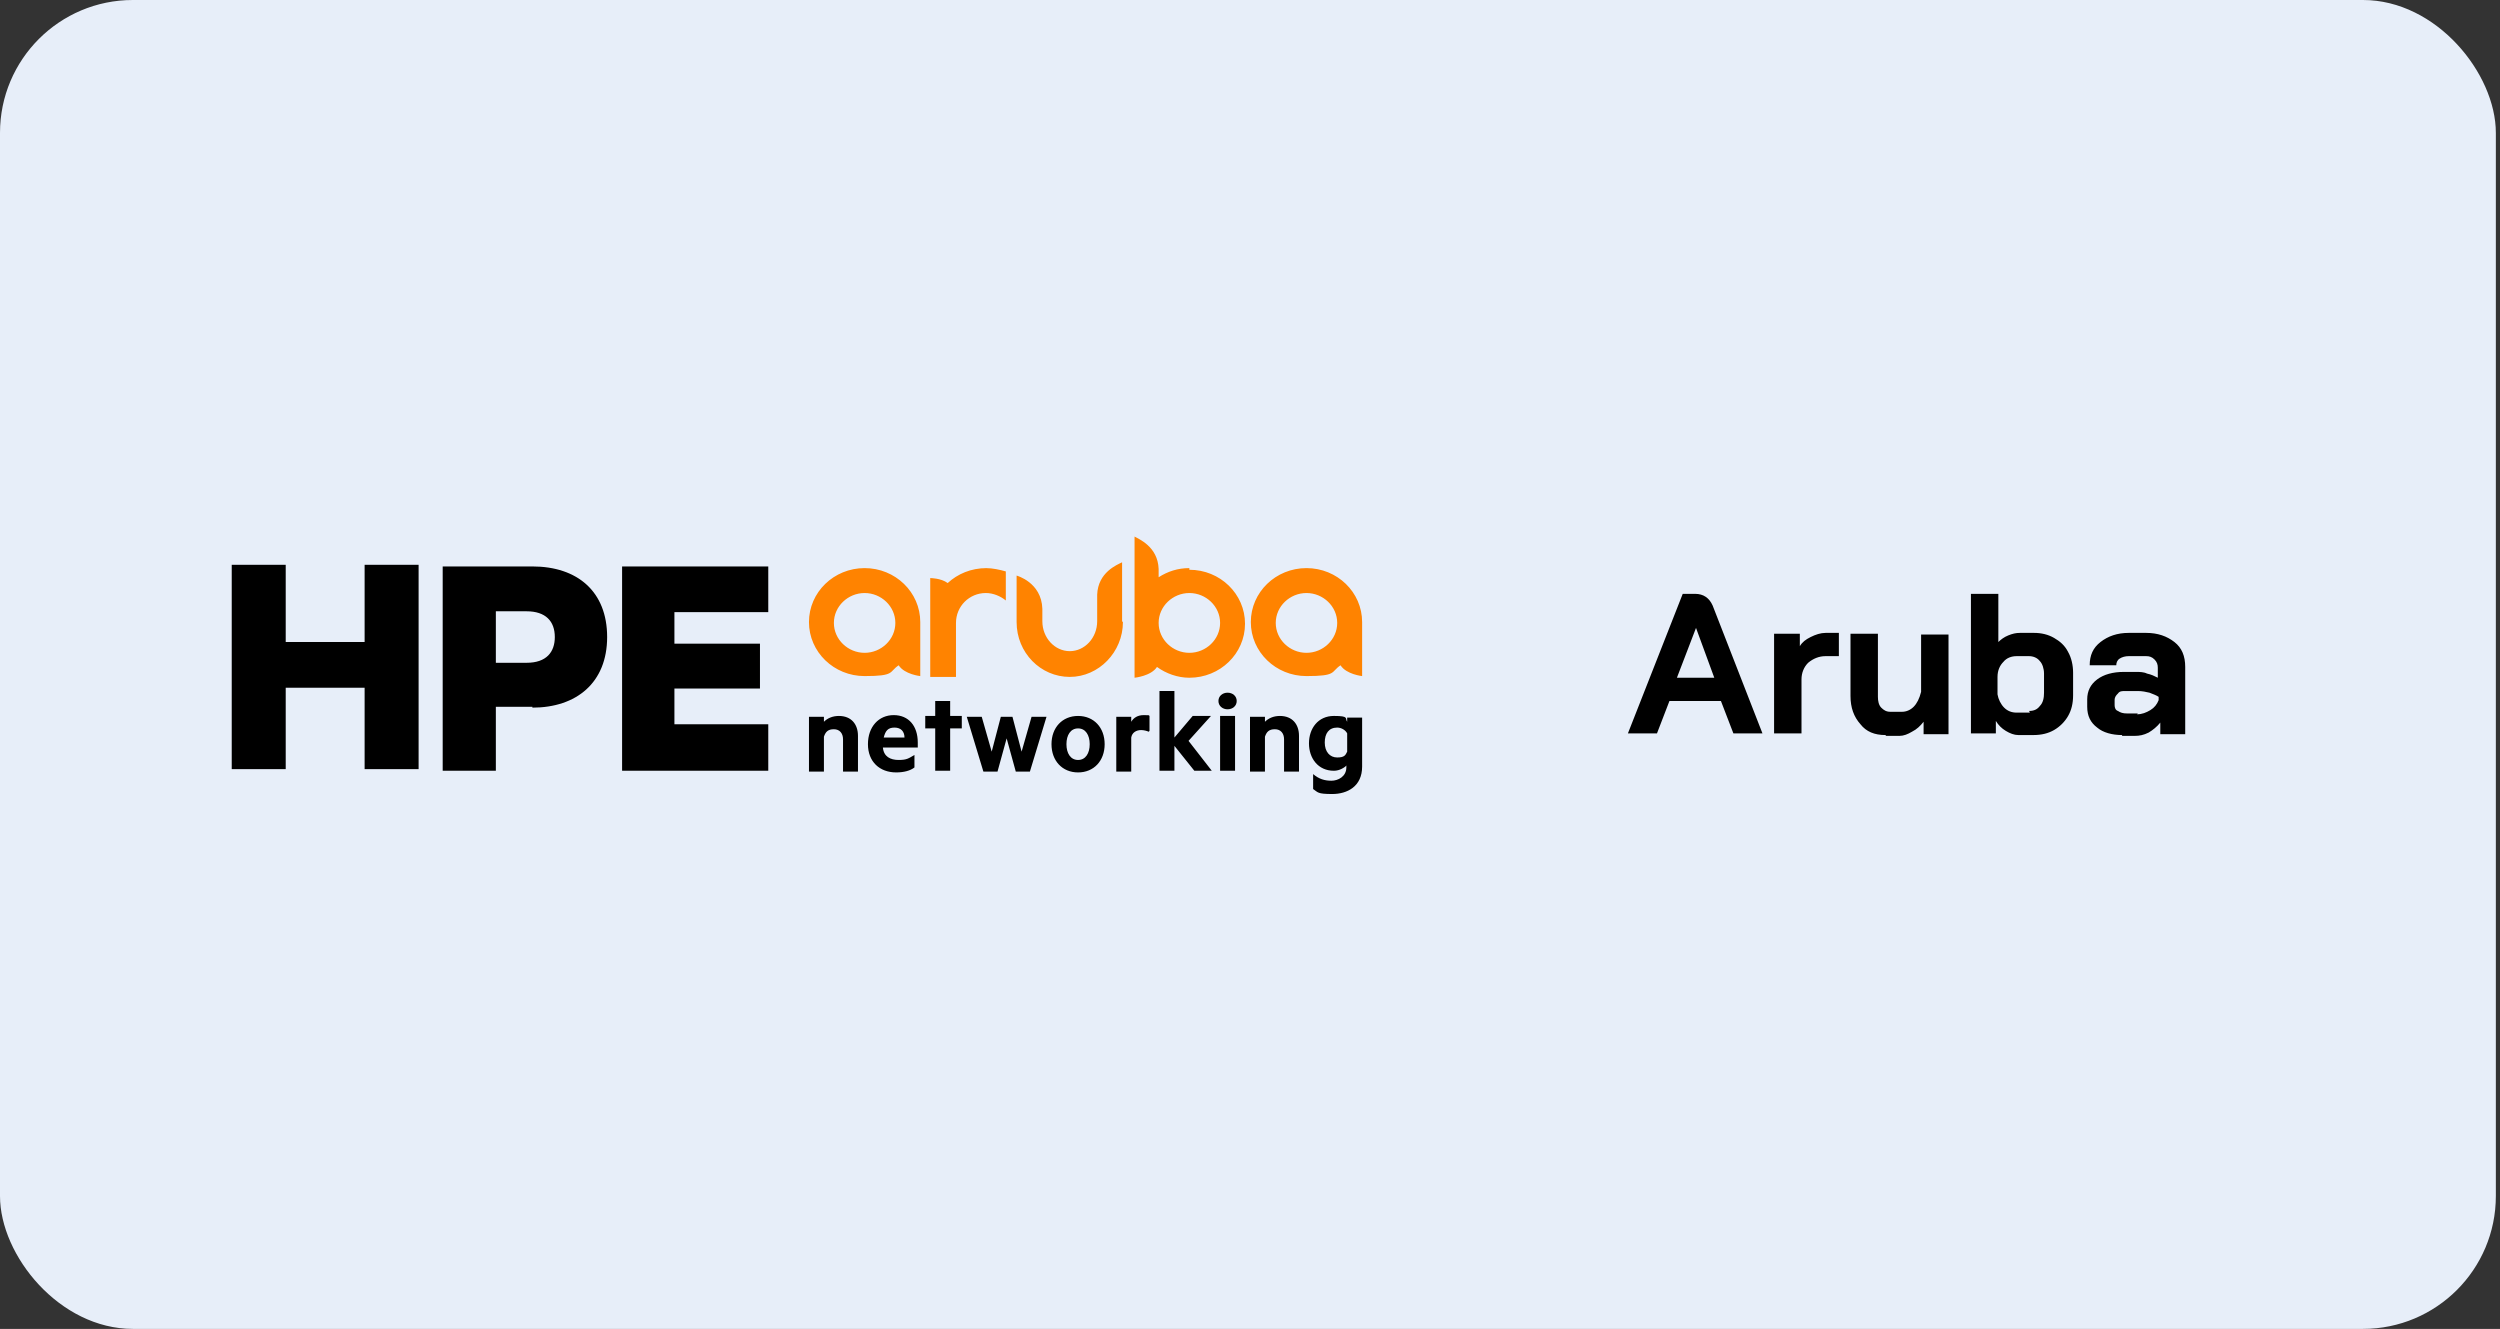
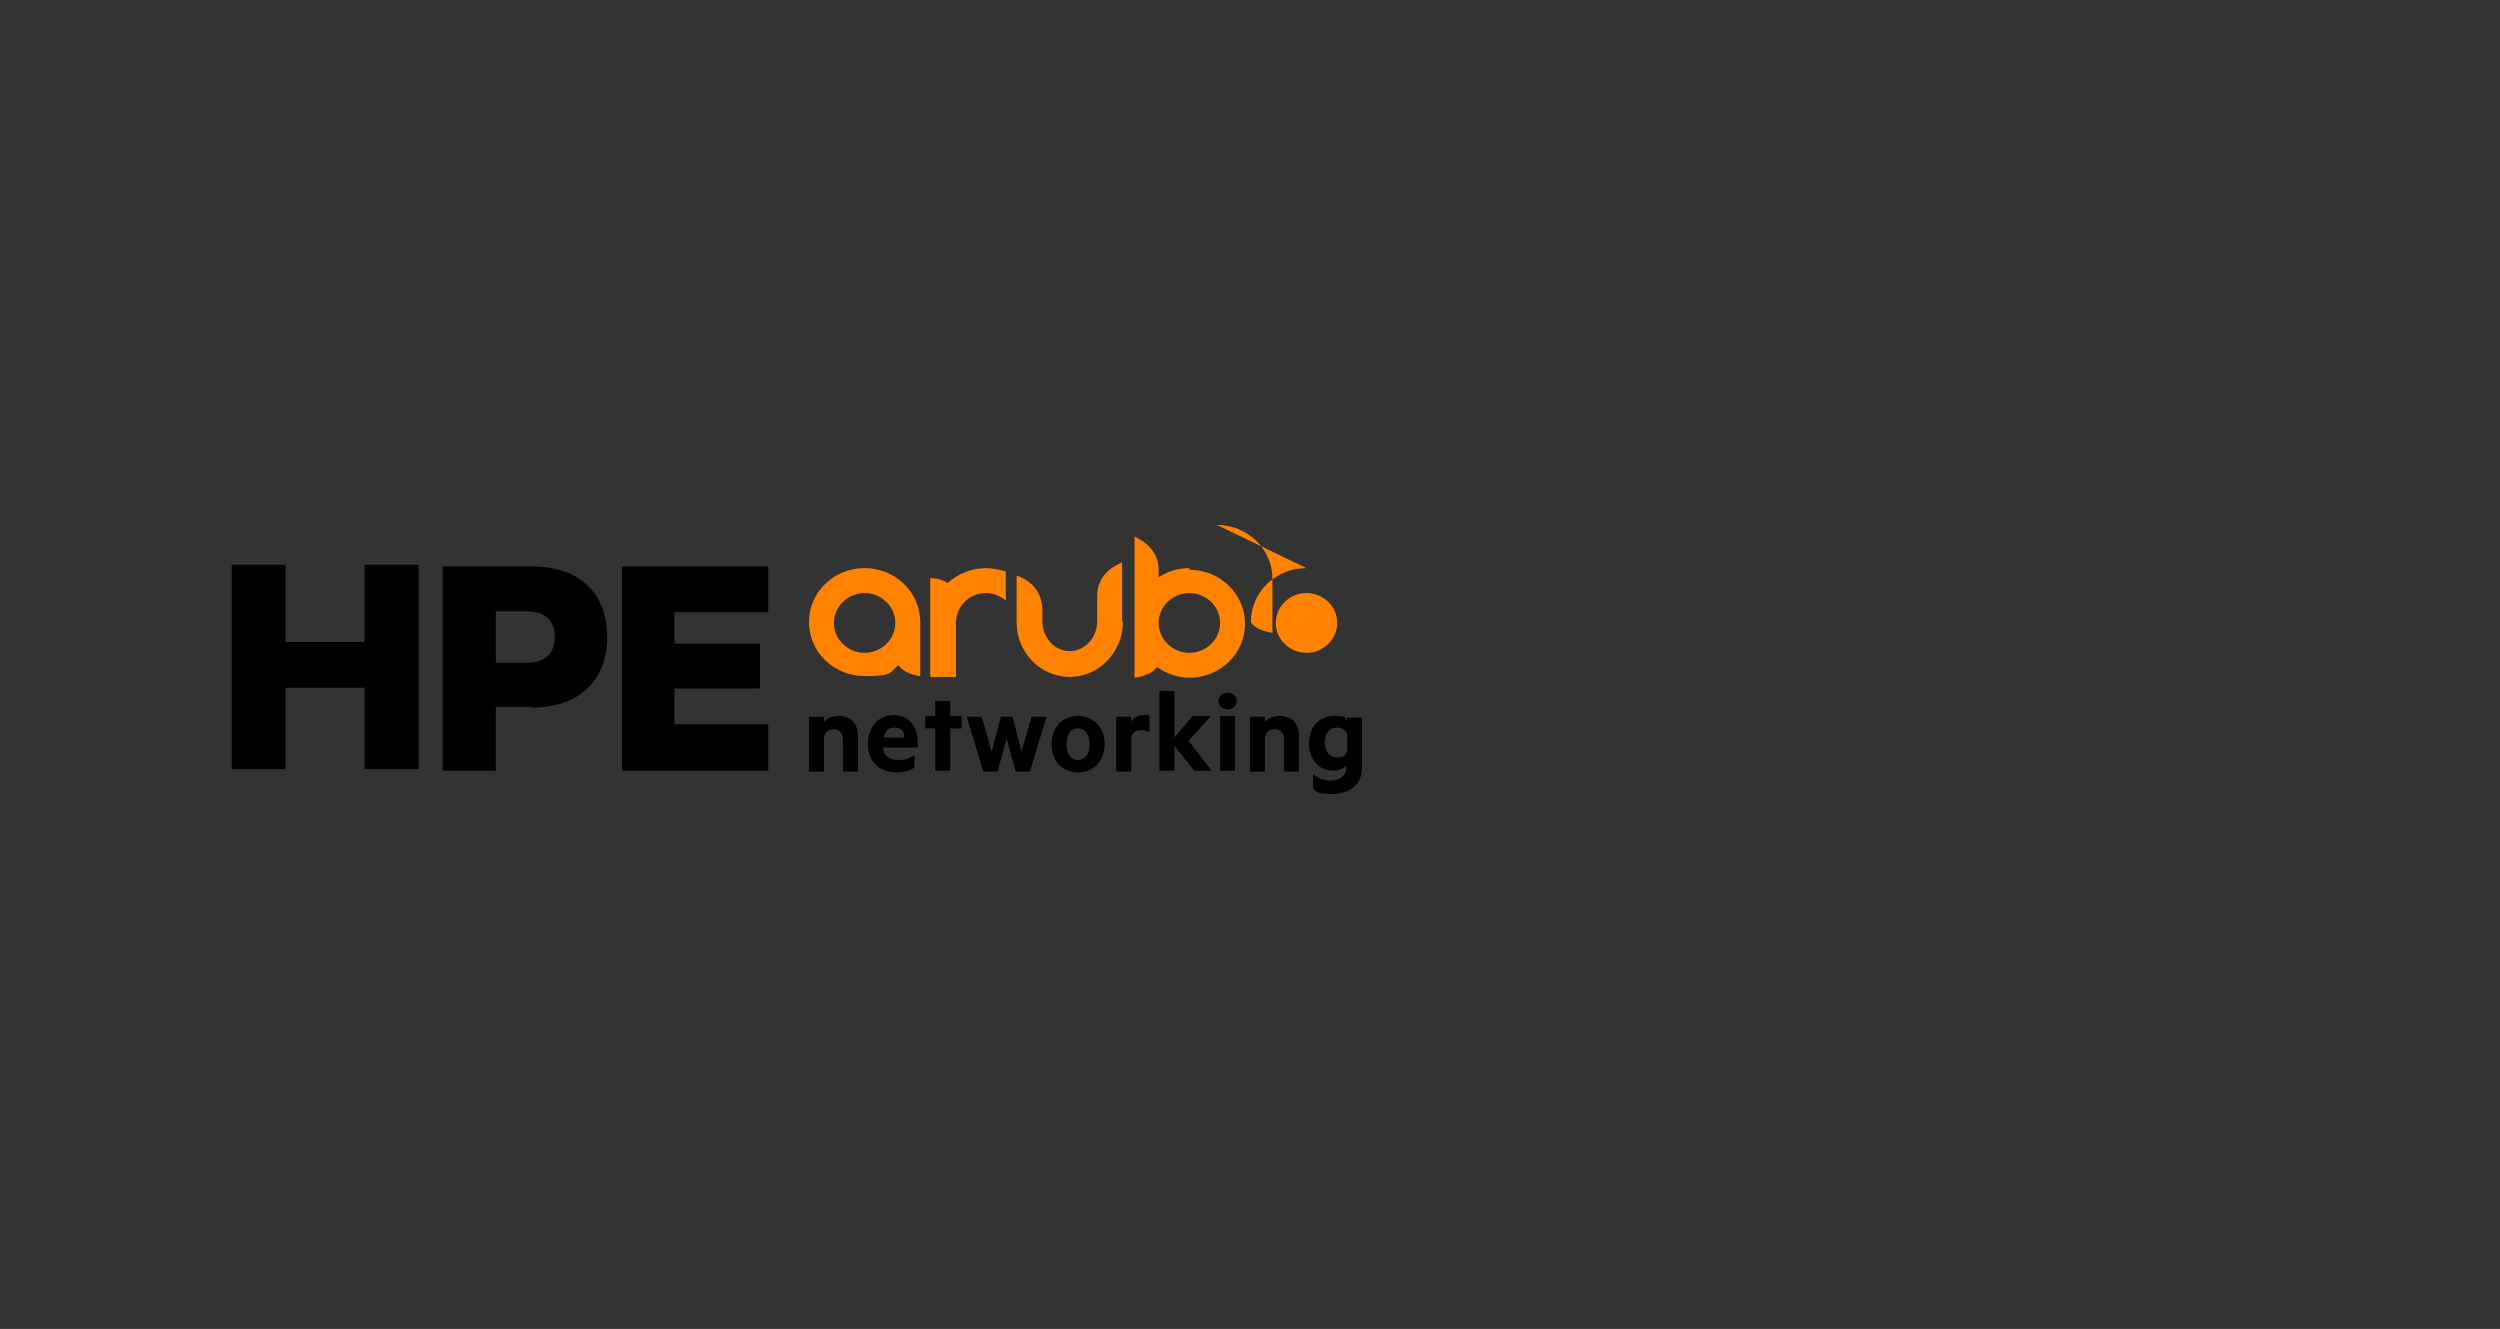
<svg xmlns="http://www.w3.org/2000/svg" id="Capa_1" data-name="Capa 1" version="1.1" viewBox="0 0 301 160">
  <rect x="0" y="0" width="301" height="160" fill="#333333" stroke="none" />
  <defs>
    <style> .cls-1 { fill: #ff8300; } .cls-1, .cls-2, .cls-3 { stroke-width: 0px; } .cls-2 { fill: #e7eef9; } .cls-3 { fill: #000; } </style>
  </defs>
-   <rect class="cls-2" width="300.5" height="160" rx="16" ry="16" />
-   <path class="cls-3" d="M207.3,84.4h-6.3l-1.5,3.9h-3.5l6.6-16.8h1.5c1,0,1.7.5,2.1,1.4l6,15.4h-3.5l-1.5-3.9ZM201.9,81.6h4.5l-2.2-6h0l-2.3,6ZM213.7,76.3h3v1.5c.3-.5.7-.8,1.3-1.1.6-.3,1.2-.5,1.8-.5h1.6v2.8h-1.6c-.8,0-1.5.3-2.1.8-.5.5-.8,1.2-.8,2v6.5h-3.3v-12ZM227,88.5c-1.3,0-2.3-.4-3-1.3-.8-.9-1.2-2-1.2-3.4v-7.5h3.3v7.6c0,.5.1,1,.4,1.3.3.3.6.5,1.1.5h1.4c.5,0,1-.2,1.4-.6.4-.4.7-1,.9-1.8v-6.9h3.3v12h-3v-1.5c-.4.5-.8.9-1.4,1.2-.5.3-1,.5-1.5.5h-1.6ZM243,88.5c-.5,0-1-.2-1.5-.5-.5-.3-.9-.7-1.2-1.2v1.5h-3v-16.8h3.3v5.8c.3-.3.7-.6,1.2-.8.5-.2.9-.3,1.4-.3h1.7c.9,0,1.7.2,2.4.6.7.4,1.3.9,1.7,1.7.4.7.6,1.6.6,2.5v2.7c0,1-.2,1.8-.6,2.5-.4.7-1,1.3-1.7,1.7-.7.4-1.5.6-2.5.6h-1.7ZM244.3,85.6c.6,0,1-.2,1.3-.6.4-.4.5-1,.5-1.6v-2.3c0-.6-.2-1.2-.5-1.5-.3-.4-.8-.6-1.3-.6h-1.5c-.6,0-1.2.2-1.6.7-.4.4-.7,1-.7,1.8v2.1c.1.6.4,1.2.8,1.6.4.4.9.6,1.5.6h1.6ZM255.5,88.5c-1.2,0-2.3-.3-3-.9-.8-.6-1.2-1.4-1.2-2.5v-.9c0-1,.4-1.8,1.2-2.4.8-.6,1.9-.9,3.2-.9h1.5c.4,0,.9,0,1.3.2.5.1.9.3,1.3.5v-1.2c0-.4-.1-.7-.4-1-.3-.3-.6-.4-1-.4h-2.1c-.4,0-.8.1-1.1.3s-.4.5-.4.8h-3.2c0-1.2.4-2.1,1.3-2.8.9-.7,2-1.1,3.4-1.1h2.1c1.4,0,2.5.4,3.4,1.1.9.7,1.3,1.7,1.3,3v8.1h-3v-1.4c-.4.5-.9.9-1.4,1.2-.6.3-1.1.4-1.7.4h-1.5ZM257.3,86c.6,0,1.1-.2,1.6-.5.5-.3.8-.7,1-1.2v-.4c-.3-.2-.6-.3-1.1-.5-.4-.1-.9-.2-1.4-.2h-1.5c-.4,0-.7,0-.9.3-.2.2-.4.4-.4.8v.6c0,.3.1.6.4.7.3.2.6.3,1.1.3h1.3Z" />
  <g>
-     <path class="cls-1" d="M143.2,68.4c-1.4,0-2.6.4-3.7,1.1v-1c-.1-2.7-2.4-3.6-2.9-3.9h0v17s2-.2,2.7-1.3c1.1.8,2.5,1.3,3.9,1.3,3.7,0,6.7-2.9,6.7-6.5s-3-6.5-6.7-6.5ZM143.2,78.6c-2,0-3.7-1.6-3.7-3.6s1.7-3.6,3.7-3.6,3.7,1.6,3.7,3.6-1.7,3.6-3.7,3.6ZM157.3,68.4c-3.7,0-6.7,2.9-6.7,6.5s3,6.5,6.7,6.5,2.9-.5,4.1-1.3c.7,1.1,2.6,1.3,2.6,1.3v-6.5c0-3.6-3-6.5-6.7-6.5ZM157.3,78.6c-2,0-3.7-1.6-3.7-3.6s1.7-3.6,3.7-3.6,3.7,1.6,3.7,3.6-1.7,3.6-3.7,3.6ZM104.1,68.4c-3.7,0-6.7,2.9-6.7,6.5s3,6.5,6.7,6.5,2.9-.5,4.1-1.3c.7,1.1,2.6,1.3,2.6,1.3v-6.5c0-3.6-3-6.5-6.7-6.5ZM104.1,78.6c-2,0-3.7-1.6-3.7-3.6s1.7-3.6,3.7-3.6,3.7,1.6,3.7,3.6-1.7,3.6-3.7,3.6ZM118.7,68.4c.8,0,1.7.2,2.4.4v3.5c-.6-.5-1.5-.9-2.4-.9-2,0-3.6,1.6-3.6,3.6v6.5h-3.1v-11.9s1.3,0,2.1.6c1.2-1.1,2.8-1.8,4.7-1.8M135.2,74.9c0,3.6-2.9,6.6-6.4,6.6s-6.4-2.9-6.4-6.6v-5.6s3,.8,3.1,4v1.5c0,2,1.5,3.6,3.3,3.6s3.3-1.6,3.3-3.6v-3.2c.1-2.7,2.4-3.6,3-3.9h0v7.1h0Z" />
+     <path class="cls-1" d="M143.2,68.4c-1.4,0-2.6.4-3.7,1.1v-1c-.1-2.7-2.4-3.6-2.9-3.9h0v17s2-.2,2.7-1.3c1.1.8,2.5,1.3,3.9,1.3,3.7,0,6.7-2.9,6.7-6.5s-3-6.5-6.7-6.5ZM143.2,78.6c-2,0-3.7-1.6-3.7-3.6s1.7-3.6,3.7-3.6,3.7,1.6,3.7,3.6-1.7,3.6-3.7,3.6ZM157.3,68.4c-3.7,0-6.7,2.9-6.7,6.5c.7,1.1,2.6,1.3,2.6,1.3v-6.5c0-3.6-3-6.5-6.7-6.5ZM157.3,78.6c-2,0-3.7-1.6-3.7-3.6s1.7-3.6,3.7-3.6,3.7,1.6,3.7,3.6-1.7,3.6-3.7,3.6ZM104.1,68.4c-3.7,0-6.7,2.9-6.7,6.5s3,6.5,6.7,6.5,2.9-.5,4.1-1.3c.7,1.1,2.6,1.3,2.6,1.3v-6.5c0-3.6-3-6.5-6.7-6.5ZM104.1,78.6c-2,0-3.7-1.6-3.7-3.6s1.7-3.6,3.7-3.6,3.7,1.6,3.7,3.6-1.7,3.6-3.7,3.6ZM118.7,68.4c.8,0,1.7.2,2.4.4v3.5c-.6-.5-1.5-.9-2.4-.9-2,0-3.6,1.6-3.6,3.6v6.5h-3.1v-11.9s1.3,0,2.1.6c1.2-1.1,2.8-1.8,4.7-1.8M135.2,74.9c0,3.6-2.9,6.6-6.4,6.6s-6.4-2.9-6.4-6.6v-5.6s3,.8,3.1,4v1.5c0,2,1.5,3.6,3.3,3.6s3.3-1.6,3.3-3.6v-3.2c.1-2.7,2.4-3.6,3-3.9h0v7.1h0Z" />
    <path class="cls-3" d="M50.4,68v24.6h-6.5v-9.8h-9.5v9.8h-6.5v-24.6h6.5v9.3h9.5v-9.3h6.5ZM66.8,76.7c0,1.8-1,3.1-3.4,3.1h-3.7v-6.2h3.7c2.3,0,3.4,1.2,3.4,3.1ZM64.1,85.2c5.3,0,9-3,9-8.5s-3.6-8.5-9-8.5h-10.8v24.6h6.4v-7.7h4.4ZM74.9,68.2v24.6h17.6v-5.6h-11.3v-4.3h10.3v-5.4h-10.3v-3.8h11.3v-5.5h-17.6Z" />
    <path class="cls-3" d="M99.2,86.3v.6c.4-.4,1-.7,1.8-.7,1.5,0,2.3,1,2.3,2.4v4.3h-1.8v-3.9c0-.7-.4-1.2-1.1-1.2s-1,.3-1.2.9v4.2h-1.8v-6.6h1.8ZM106.3,90c.1,1.1.9,1.5,1.9,1.5s1.2-.2,1.9-.6v1.5c-.5.4-1.3.6-2.2.6-2,0-3.4-1.3-3.4-3.4s1.3-3.5,3.1-3.5,2.9,1.3,2.9,3.3v.6h-4.2ZM106.4,88.8h2.5c0-.7-.4-1.2-1.2-1.2s-1.1.4-1.3,1.2ZM112.6,92.8v-5.1h-1.2v-1.5h1.2v-1.8h1.8v1.8h1.4v1.5h-1.4v5.1h-1.8ZM124.2,86.3h1.8l-2,6.6h-1.7l-1.1-4-1.1,4h-1.7l-2-6.6h1.8l1.2,4.2,1.1-4.2h1.4l1.1,4.2,1.2-4.2ZM129.8,93c-1.9,0-3.2-1.4-3.2-3.4s1.3-3.4,3.2-3.4,3.2,1.4,3.2,3.4-1.3,3.4-3.2,3.4ZM129.8,87.7c-.9,0-1.4.8-1.4,1.9s.5,1.9,1.4,1.9,1.4-.8,1.4-1.9-.5-1.9-1.4-1.9ZM138.3,88.1c-.2-.1-.6-.2-.9-.2-.6,0-1.1.3-1.2.9v4.1h-1.8v-6.6h1.8v.6c.3-.5.8-.8,1.5-.8s.6,0,.7.1v1.8ZM143.8,92.8l-2.4-3v3h-1.8v-9.6h1.8v5.6l2.2-2.6h2.2l-2.7,3,2.8,3.6h-2.1ZM147.8,85.4c-.6,0-1.1-.4-1.1-1s.5-1,1.1-1,1.1.4,1.1,1-.5,1-1.1,1ZM146.9,92.8v-6.6h1.8v6.6h-1.8ZM152.3,86.3v.6c.4-.4,1-.7,1.8-.7,1.5,0,2.3,1,2.3,2.4v4.3h-1.8v-3.9c0-.7-.4-1.2-1.1-1.2s-1,.3-1.2.9v4.2h-1.8v-6.6h1.8ZM162.2,92.1c-.3.3-.9.7-1.6.7-1.9,0-3-1.5-3-3.3s1.1-3.3,3-3.3,1.3.3,1.6.7v-.5h1.8v5.9c0,2.4-1.8,3.3-3.6,3.3s-1.7-.2-2.3-.6v-1.8c.7.6,1.4.8,2.2.8s1.8-.5,1.8-1.6v-.2ZM162.2,88.3c-.2-.4-.7-.7-1.2-.7-1,0-1.5.7-1.5,1.8s.6,1.8,1.5,1.8,1-.3,1.2-.7v-2.2Z" />
  </g>
</svg>